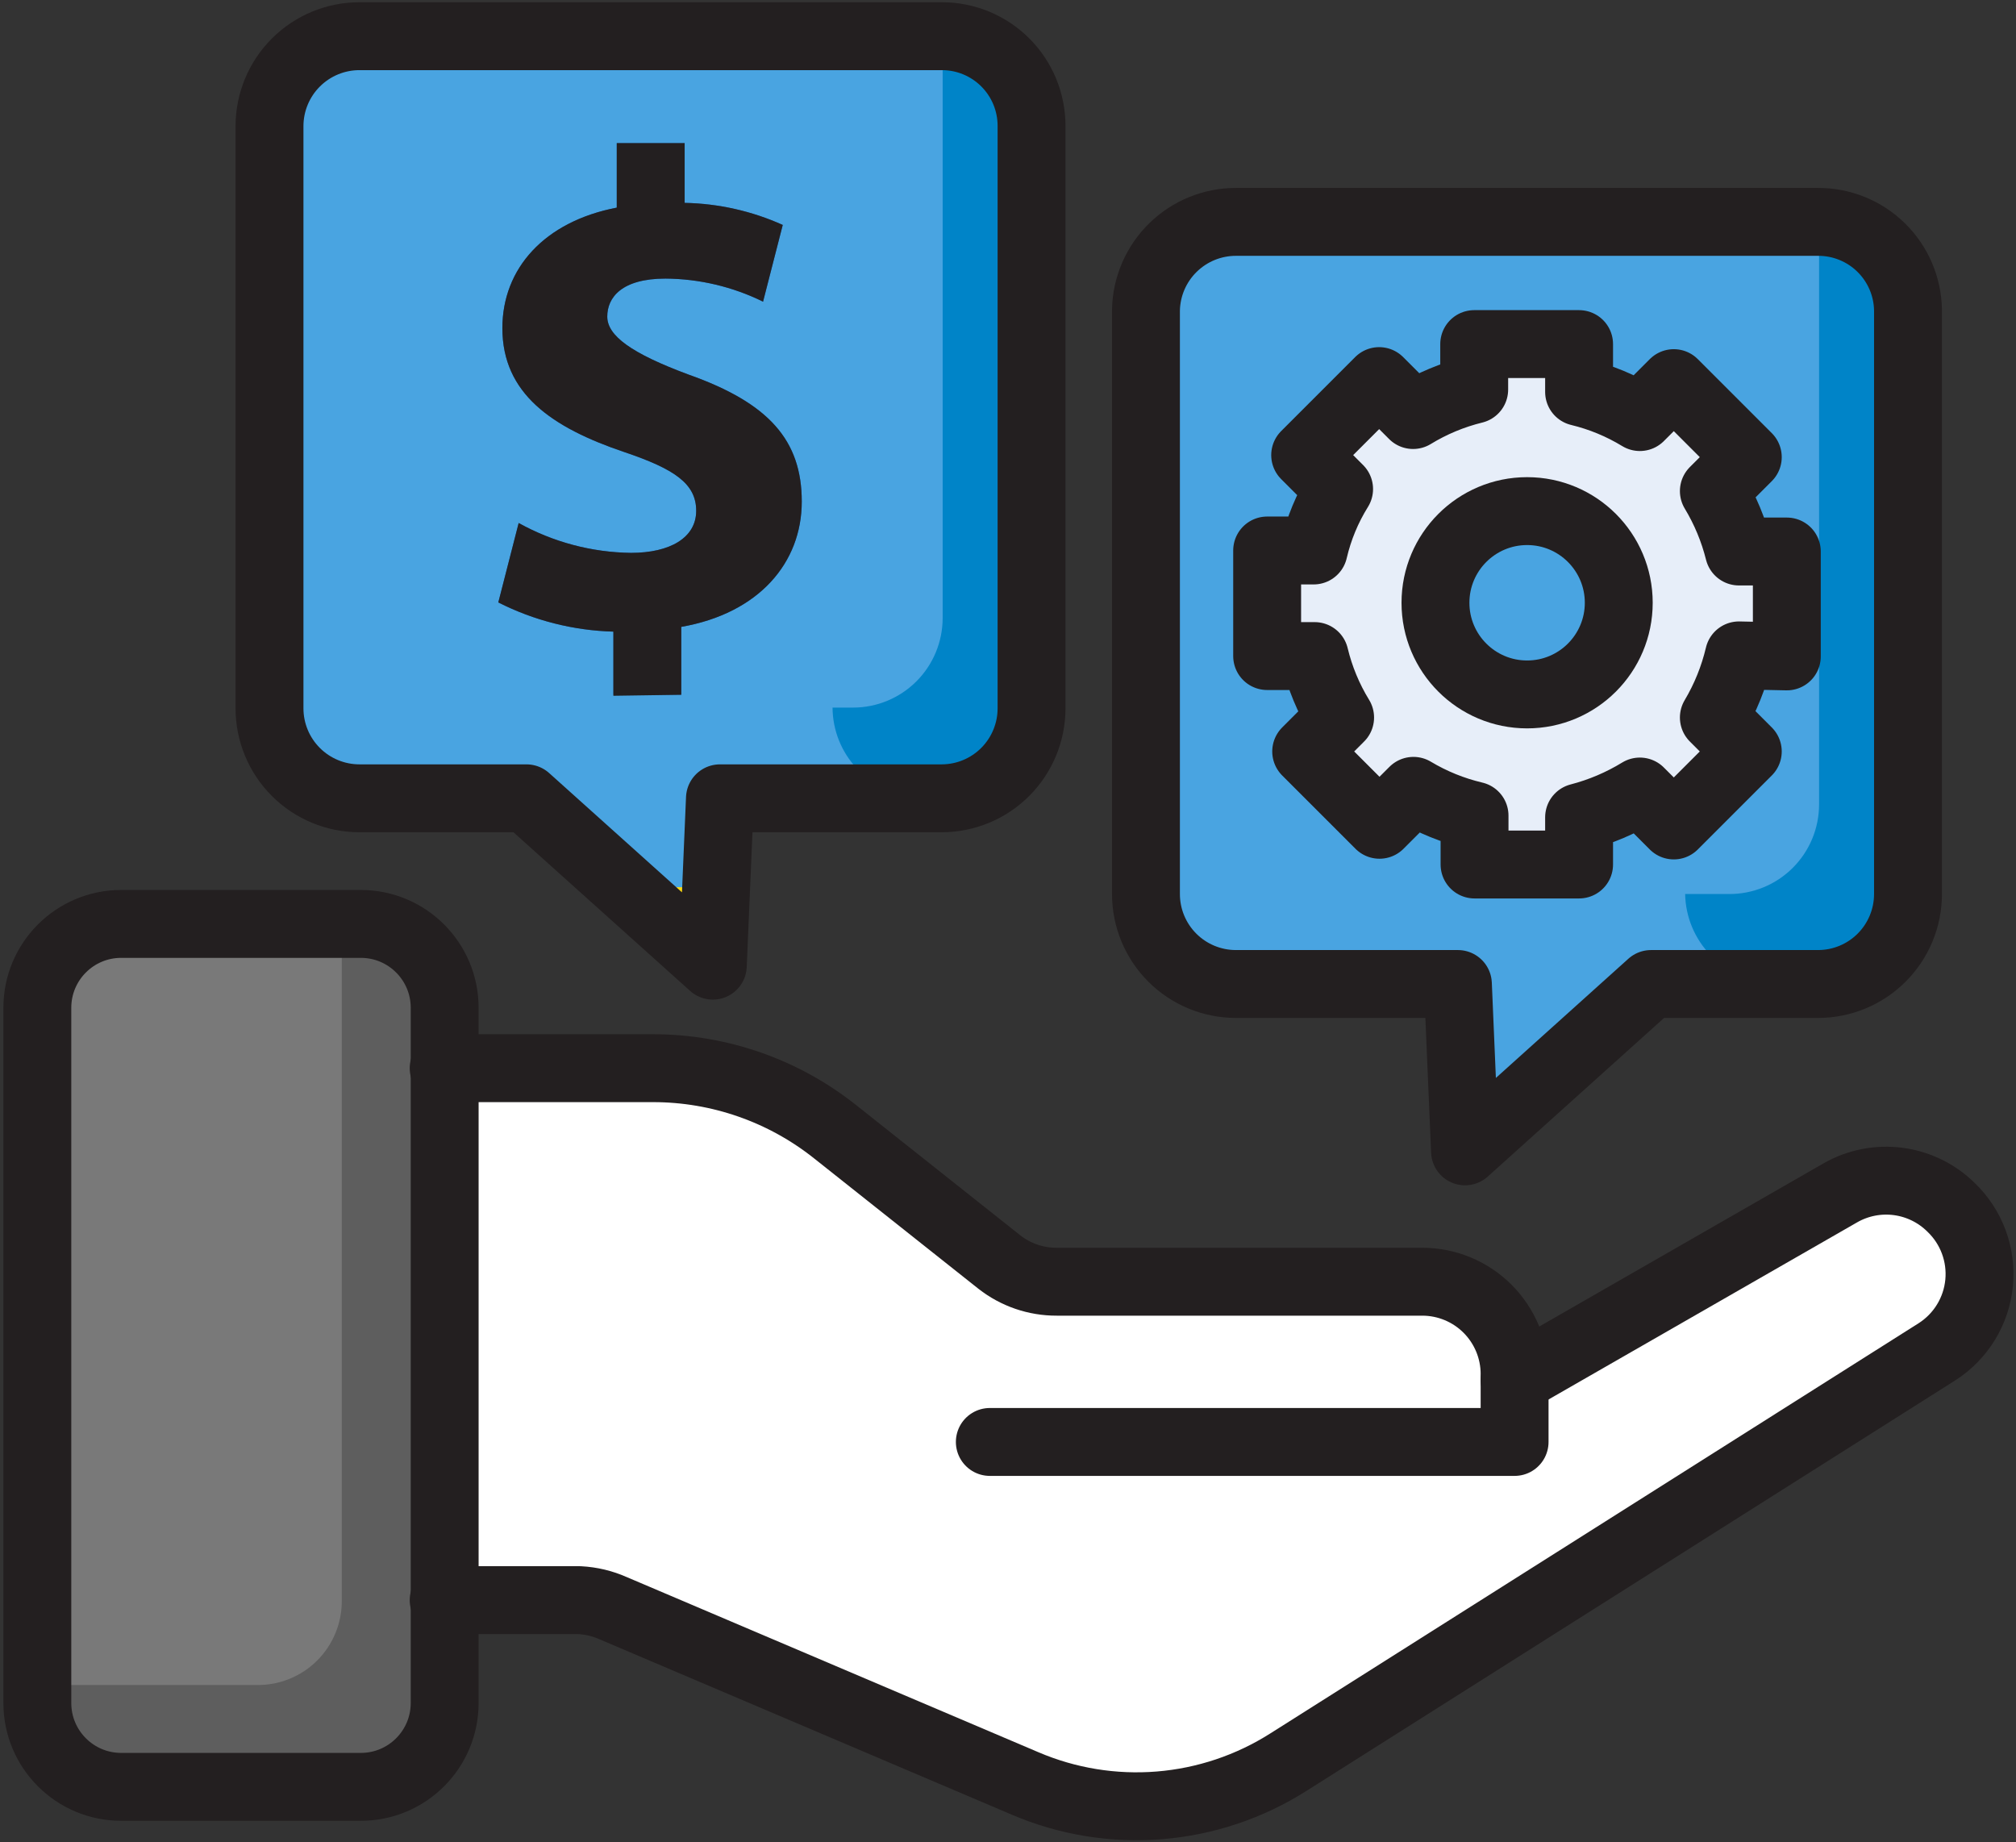
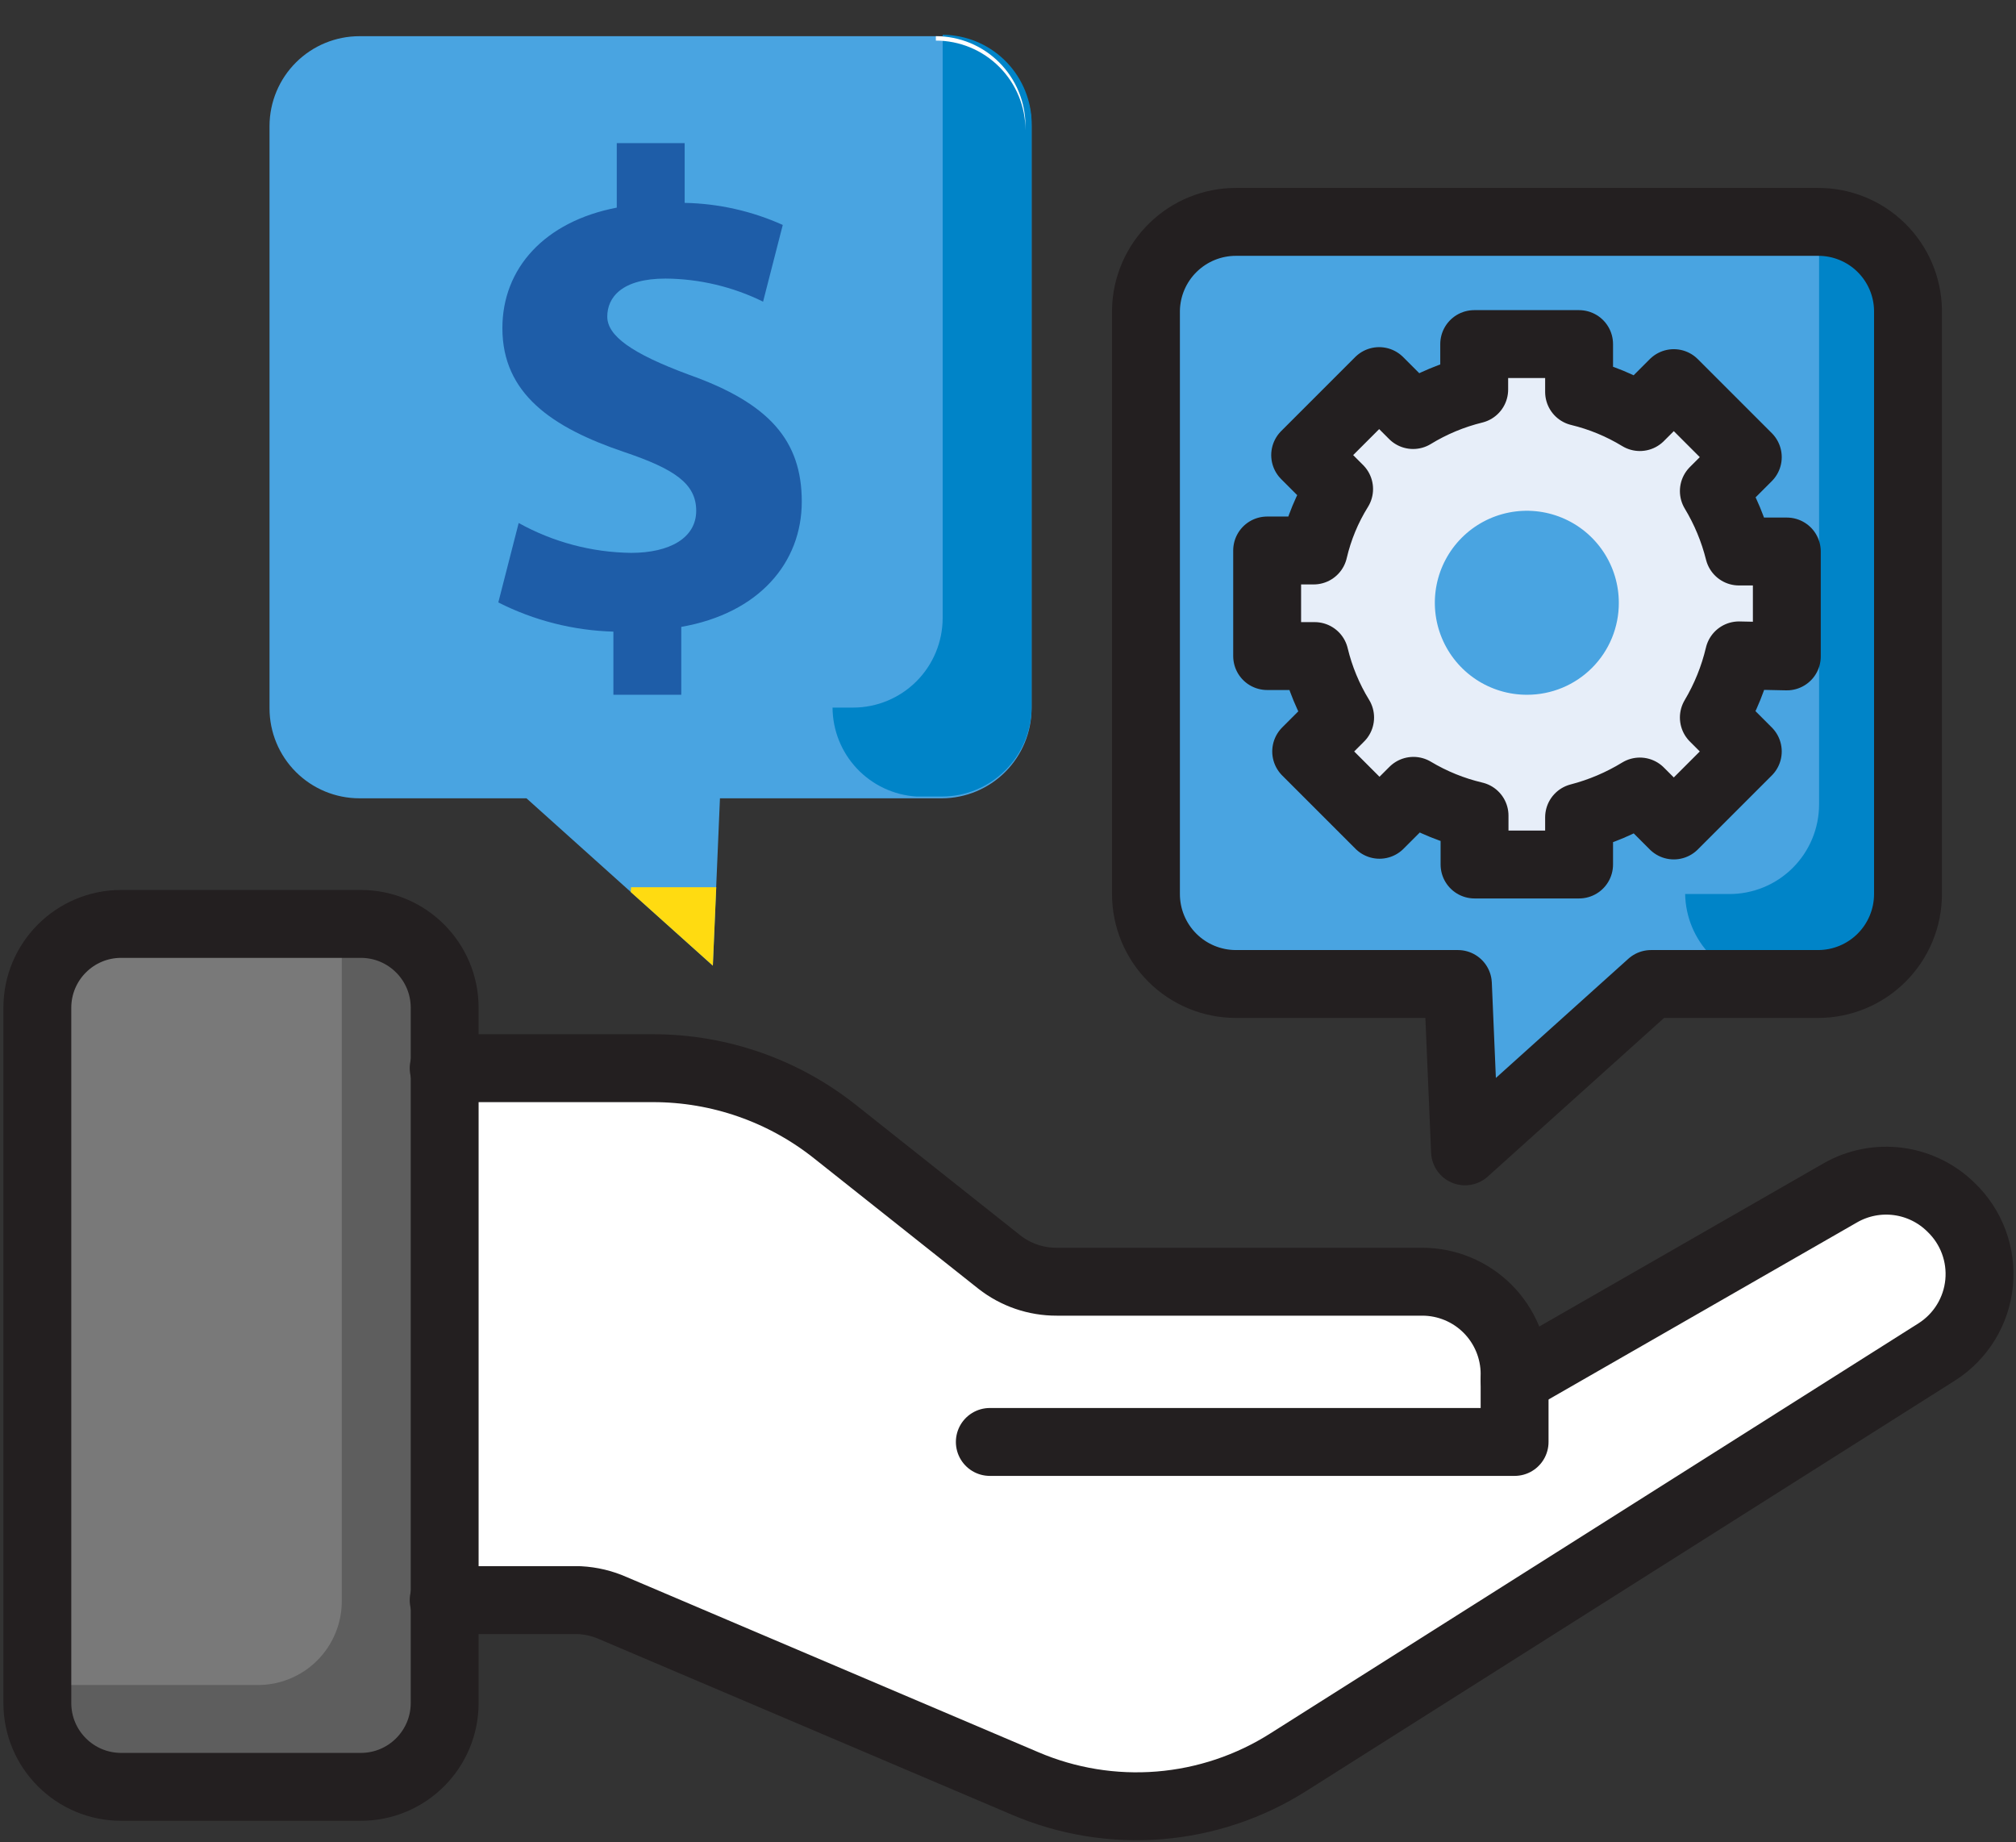
<svg xmlns="http://www.w3.org/2000/svg" width="464" height="424" viewBox="0 0 464 424" fill="none">
  <rect x="0" y="0" width="464" height="424" fill="#333333" stroke="none" />
  <path d="M101.867 231.376V391.063C101.867 393.594 101.368 396.099 100.397 398.436C99.426 400.773 98.004 402.895 96.21 404.681C94.418 406.466 92.29 407.88 89.949 408.841C87.608 409.803 85.101 410.292 82.57 410.282H27.648C25.098 410.323 22.566 409.857 20.198 408.91C17.83 407.962 15.674 406.553 13.856 404.765C12.038 402.976 10.595 400.843 9.609 398.491C8.624 396.138 8.117 393.613 8.117 391.063V231.376C8.117 228.818 8.623 226.286 9.607 223.925C10.59 221.564 12.031 219.421 13.847 217.62C15.663 215.819 17.817 214.395 20.186 213.43C22.555 212.466 25.091 211.98 27.648 212.001H82.805C87.889 212.083 92.737 214.16 96.303 217.785C99.87 221.409 101.868 226.291 101.867 231.376Z" fill="#797979" />
  <path d="M59.054 387.781C61.634 387.823 64.197 387.347 66.59 386.381C68.983 385.416 71.158 383.98 72.986 382.159C74.814 380.338 76.259 378.168 77.234 375.779C78.209 373.39 78.695 370.83 78.664 368.25V212H82.57C85.177 211.967 87.764 212.462 90.174 213.457C92.585 214.451 94.768 215.924 96.594 217.786C98.419 219.648 99.848 221.86 100.795 224.29C101.741 226.719 102.186 229.315 102.101 231.921V391.687C102.132 394.264 101.649 396.822 100.68 399.21C99.71 401.598 98.274 403.769 96.455 405.595C94.636 407.421 92.471 408.866 90.087 409.845C87.703 410.824 85.147 411.317 82.57 411.296H27.414C22.289 411.214 17.405 409.104 13.832 405.429C10.259 401.754 8.288 396.812 8.351 391.687V387.781H59.054Z" fill="#5E5E5E" />
  <path d="M348.6 317.547V331.844H227.818L348.6 317.547Z" fill="#F68A22" />
  <path d="M455.32 293.094C455.368 296.651 454.529 300.163 452.878 303.314C451.228 306.465 448.818 309.155 445.867 311.141L296.57 405.594C287.617 411.258 277.424 414.665 266.864 415.523C256.305 416.38 245.695 414.662 235.945 410.516L141.18 370.203C138.742 369.01 136.08 368.345 133.367 368.25H102.117V246.141H150.086C165.286 246.108 180.048 251.231 191.961 260.672L229.773 290.594C233.531 293.571 238.183 295.194 242.977 295.203H327.352C332.987 295.203 338.392 297.442 342.378 301.427C346.363 305.412 348.602 310.817 348.602 316.453V317.469L423.602 274.5C426.811 272.629 430.458 271.638 434.174 271.629C437.889 271.619 441.541 272.592 444.76 274.447C447.979 276.302 450.651 278.975 452.505 282.194C454.36 285.414 455.331 289.066 455.32 292.781" fill="white" />
  <path d="M418.441 51.063H284.457C279.033 51.062 273.826 53.189 269.954 56.988C266.083 60.786 263.856 65.952 263.754 71.375V205.75C263.754 211.241 265.935 216.507 269.818 220.389C273.7 224.272 278.966 226.453 284.457 226.453H335.551L337.191 264.969L380.004 226.453H418.441C423.932 226.453 429.198 224.272 433.081 220.389C436.963 216.507 439.145 211.241 439.145 205.75V71.375C439.145 68.66 438.609 65.972 437.567 63.464C436.526 60.957 434.999 58.68 433.076 56.763C431.153 54.847 428.87 53.33 426.358 52.298C423.847 51.266 421.157 50.74 418.441 50.75" fill="#49A4E1" />
  <path d="M82.736 8.329H216.799C222.269 8.329 227.515 10.502 231.383 14.37C235.251 18.238 237.424 23.483 237.424 28.954V163.016C237.424 168.493 235.253 173.748 231.388 177.628C227.522 181.508 222.276 183.699 216.799 183.719H165.705L164.064 222.235L121.174 183.719H82.736C77.246 183.719 71.98 181.538 68.097 177.655C64.214 173.773 62.033 168.507 62.033 163.016V28.954C62.054 23.476 64.244 18.23 68.125 14.365C72.005 10.499 77.259 8.329 82.736 8.329Z" fill="#49A4E1" />
  <path d="M216.805 183.312H210.914C205.704 182.976 200.816 180.677 197.235 176.878C193.653 173.08 191.646 168.064 191.617 162.844H196.336C201.806 162.844 207.052 160.671 210.92 156.803C214.788 152.935 216.961 147.689 216.961 142.219V8C222.232 8.034 227.291 10.084 231.098 13.731C234.904 17.378 237.17 22.344 237.43 27.609V162.688C237.43 168.158 235.257 173.404 231.389 177.272C227.521 181.14 222.275 183.312 216.805 183.312Z" fill="#0084C8" />
  <path d="M141.176 160.126V145.36C131.96 145.101 122.916 142.807 114.691 138.641L119.379 120.36C127.296 124.758 136.182 127.12 145.238 127.235C154.145 127.235 160.238 123.798 160.238 117.548C160.238 111.298 155.238 107.938 143.676 104.032C127.035 98.407 115.629 90.594 115.629 75.516C115.629 61.766 125.316 50.985 141.957 47.782V32.938H157.582V46.688C165.374 46.84 173.054 48.567 180.16 51.766L175.629 69.423C168.65 65.988 160.985 64.172 153.207 64.11C143.051 64.11 139.77 68.485 139.77 72.86C139.77 77.235 145.238 81.298 158.52 86.219C177.035 92.782 184.535 101.376 184.535 115.438C184.535 129.501 174.691 141.141 156.801 144.266V159.891H141.176" fill="#1E5DA8" />
  <path d="M411.256 150.828V126.687H400.24C399.044 121.806 397.093 117.14 394.459 112.859L402.271 105.047L385.24 88.094L377.428 95.906C373.058 93.356 368.35 91.436 363.443 90.203V79.188H339.381V90.047C334.412 91.202 329.663 93.155 325.318 95.828L317.506 88.016L300.475 104.969L308.287 112.781C305.603 117.157 303.625 121.93 302.428 126.922H291.646V151.063H302.35C303.555 156.028 305.532 160.773 308.209 165.125L300.397 172.938L317.428 189.812L325.24 182C329.598 184.666 334.342 186.642 339.303 187.859V198.719H363.443V187.625C368.402 186.475 373.131 184.494 377.428 181.766L385.24 189.578L402.271 172.938L394.459 165.125C397.053 160.768 399.001 156.057 400.24 151.141L411.256 150.828ZM351.49 159.891C347.3 159.906 343.199 158.678 339.707 156.361C336.215 154.044 333.489 150.742 331.874 146.875C330.26 143.008 329.83 138.748 330.638 134.636C331.446 130.524 333.456 126.745 336.414 123.776C339.371 120.807 343.144 118.783 347.253 117.96C351.362 117.136 355.623 117.551 359.496 119.151C363.369 120.751 366.681 123.465 369.01 126.948C371.34 130.432 372.584 134.528 372.584 138.719C372.594 141.495 372.056 144.247 371.001 146.815C369.945 149.383 368.393 151.718 366.433 153.685C364.474 155.652 362.145 157.213 359.581 158.278C357.016 159.342 354.267 159.891 351.49 159.891Z" fill="#E7EEF9" />
  <path d="M82.037 212.704C84.633 212.61 87.222 213.038 89.65 213.965C92.077 214.891 94.293 216.297 96.166 218.097C98.039 219.897 99.531 222.056 100.553 224.444C101.575 226.833 102.106 229.403 102.115 232.001V246.141H150.084C165.284 246.109 180.046 251.231 191.959 260.673L229.771 290.594C233.529 293.571 238.181 295.195 242.975 295.204H327.35C332.985 295.204 338.39 297.443 342.376 301.428C346.361 305.413 348.6 310.818 348.6 316.454V317.469L423.6 274.501L348.6 317.157V316.141C348.6 310.506 346.361 305.1 342.376 301.115C338.39 297.13 332.985 294.891 327.35 294.891H243.209C238.415 294.882 233.764 293.259 230.006 290.282L192.193 260.36C180.281 250.919 165.519 245.796 150.318 245.829H102.115V232.001C102.115 226.876 100.085 221.959 96.468 218.328C92.851 214.697 87.943 212.646 82.818 212.626" fill="white" />
  <path d="M150.32 246.141H102.117V264.812H131.336C146.536 264.78 161.298 269.903 173.211 279.344L211.492 309.344C215.25 312.32 219.901 313.944 224.695 313.953H308.602C311.388 313.943 314.15 314.483 316.728 315.542C319.305 316.602 321.649 318.16 323.623 320.127C325.597 322.094 327.164 324.431 328.232 327.005C329.301 329.579 329.852 332.338 329.852 335.125V336.219L404.852 293.484C408.064 291.648 411.698 290.679 415.398 290.672C421.014 290.672 426.399 292.902 430.369 296.873C434.34 300.843 436.57 306.229 436.57 311.844C436.572 313.638 436.336 315.424 435.867 317.156L445.867 311.141C448.891 309.2 451.377 306.53 453.097 303.376C454.817 300.222 455.716 296.686 455.711 293.094C455.713 290.304 455.161 287.542 454.088 284.968C453.016 282.393 451.443 280.057 449.461 278.094C445.56 274.517 440.457 272.537 435.164 272.547C431.581 272.539 428.056 273.453 424.93 275.203L349.93 317.859V316.844C349.93 311.208 347.691 305.803 343.706 301.818C339.721 297.833 334.316 295.594 328.68 295.594H243.211C238.417 295.585 233.766 293.961 230.008 290.984L192.195 261.062C180.283 251.621 165.521 246.499 150.32 246.531" fill="white" />
  <path d="M417.67 51.063C420.424 50.947 423.173 51.386 425.754 52.351C428.336 53.316 430.698 54.789 432.701 56.683C434.704 58.576 436.307 60.852 437.415 63.376C438.524 65.899 439.115 68.619 439.154 71.375C439.154 68.66 438.618 65.972 437.577 63.464C436.536 60.957 435.009 58.68 433.086 56.763C431.162 54.847 428.879 53.33 426.368 52.298C423.857 51.266 421.166 50.74 418.451 50.75" fill="white" />
  <path d="M418.441 226.062H407.617C402.357 225.825 397.386 223.592 393.714 219.819C390.042 216.045 387.946 211.014 387.852 205.75H397.972C400.688 205.76 403.378 205.234 405.889 204.202C408.401 203.17 410.684 201.653 412.607 199.737C414.531 197.82 416.057 195.543 417.098 193.036C418.14 190.528 418.676 187.84 418.676 185.125V50.75C423.555 50.78 428.265 52.539 431.97 55.715C435.675 58.89 438.134 63.276 438.91 68.094V205.75C438.91 208.465 438.374 211.153 437.333 213.661C436.291 216.168 434.765 218.445 432.841 220.362C430.918 222.278 428.635 223.795 426.124 224.827C423.612 225.859 420.922 226.385 418.207 226.375" fill="#0084C8" />
  <path d="M164.852 204.188H145.242L145.164 205.281L164.07 222.234L164.852 204.188Z" fill="#FFDB11" />
  <path d="M215.398 9.344C220.869 9.344 226.115 11.517 229.983 15.385C233.85 19.253 236.023 24.499 236.023 29.969V163.016V28.954C236.023 23.483 233.85 18.238 229.983 14.37C226.115 10.502 220.869 8.329 215.398 8.329" fill="white" />
  <g style="mix-blend-mode:multiply" opacity="0.25">
-     <path d="M320.082 382.078C311.129 387.742 300.935 391.149 290.376 392.006C279.816 392.864 269.206 391.146 259.457 387L164.613 346.687C162.158 345.554 159.503 344.917 156.801 344.812H125.551V368.25H133.363C136.239 368.231 139.087 368.817 141.723 369.968L235.941 410.437C245.691 414.583 256.301 416.301 266.86 415.444C277.42 414.587 287.614 411.18 296.566 405.515L445.863 311.062C448.378 309.448 450.522 307.318 452.152 304.812C453.781 302.307 454.86 299.484 455.316 296.531L320.082 382.078Z" fill="white" />
-   </g>
+     </g>
  <path d="M83.047 212.626H27.891C17.233 212.626 8.594 221.265 8.594 231.923V391.923C8.594 402.58 17.233 411.219 27.891 411.219H83.047C93.704 411.219 102.344 402.58 102.344 391.923V231.923C102.344 221.265 93.704 212.626 83.047 212.626Z" stroke="#231F20" stroke-width="15.625" stroke-linecap="round" stroke-linejoin="round" />
  <path d="M227.816 331.844H348.598V316.219C348.598 310.584 346.359 305.179 342.374 301.193C338.389 297.208 332.984 294.969 327.348 294.969H243.207C238.421 294.989 233.769 293.392 230.004 290.438L192.191 260.438C180.286 250.975 165.525 245.825 150.316 245.829H102.113" stroke="#231F20" stroke-width="15.625" stroke-linecap="round" stroke-linejoin="round" />
  <path d="M348.598 317.547L423.598 274.501C427.628 272.204 432.299 271.289 436.897 271.896C441.496 272.502 445.77 274.597 449.066 277.86C451.383 280.082 453.167 282.8 454.283 285.809C455.399 288.819 455.818 292.042 455.51 295.238C455.202 298.433 454.174 301.516 452.503 304.257C450.832 306.998 448.562 309.325 445.863 311.063L296.566 405.516C287.621 411.199 277.426 414.618 266.863 415.475C256.299 416.333 245.686 414.604 235.941 410.438L141.176 370.126C138.709 369.025 136.061 368.39 133.363 368.251H102.113" stroke="#231F20" stroke-width="15.625" stroke-linecap="round" stroke-linejoin="round" />
  <path d="M400.238 150.828C399.05 155.86 397.101 160.681 394.457 165.125L402.27 172.937L385.238 189.969L377.426 182.156C373.083 184.814 368.37 186.815 363.441 188.094V198.953H339.379V187.703C334.425 186.539 329.681 184.615 325.316 182L317.504 189.812L300.629 172.937L308.441 165.125C305.757 160.749 303.78 155.977 302.582 150.984H291.645V126.687H302.348C303.513 121.685 305.492 116.908 308.207 112.547L300.395 104.734L317.426 87.703L325.238 95.516C329.596 92.85 334.34 90.874 339.301 89.656V79.188H363.441V90.203C368.374 91.394 373.092 93.345 377.426 95.984L385.238 88.172L402.27 105.203L394.457 113.016C397.065 117.338 399.013 122.025 400.238 126.922H411.254V151.063L400.238 150.828Z" stroke="#231F20" stroke-width="15.625" stroke-linecap="round" stroke-linejoin="round" />
-   <path d="M351.478 159.813C363.128 159.813 372.572 150.369 372.572 138.719C372.572 127.069 363.128 117.625 351.478 117.625C339.829 117.625 330.385 127.069 330.385 138.719C330.385 150.369 339.829 159.813 351.478 159.813Z" stroke="#231F20" stroke-width="15.625" stroke-linecap="round" stroke-linejoin="round" />
  <path d="M418.439 51.063H284.455C279.031 51.062 273.824 53.19 269.952 56.988C266.081 60.786 263.854 65.953 263.752 71.375V205.75C263.752 211.241 265.933 216.507 269.816 220.39C273.698 224.272 278.964 226.454 284.455 226.454H335.549L337.189 264.969L380.002 226.454H418.439C423.93 226.454 429.196 224.272 433.079 220.39C436.961 216.507 439.143 211.241 439.143 205.75V71.375C439.06 65.946 436.84 60.768 432.964 56.965C429.089 53.163 423.869 51.042 418.439 51.063Z" stroke="#231F20" stroke-width="15.625" stroke-linecap="round" stroke-linejoin="round" />
-   <path d="M82.732 8.329H216.795C222.265 8.329 227.511 10.502 231.379 14.37C235.247 18.238 237.42 23.483 237.42 28.954V163.016C237.42 168.493 235.249 173.748 231.384 177.628C227.518 181.508 222.272 183.699 216.795 183.719H165.701L164.061 222.235L121.17 183.719H82.732C77.242 183.719 71.976 181.538 68.093 177.655C64.21 173.773 62.029 168.507 62.029 163.016V28.954C62.05 23.476 64.24 18.23 68.121 14.365C72.001 10.499 77.255 8.329 82.732 8.329Z" stroke="#231F20" stroke-width="15.625" stroke-linecap="round" stroke-linejoin="round" />
-   <path d="M141.172 160.126V145.36C131.956 145.101 122.912 142.807 114.688 138.641L119.375 120.36C127.293 124.758 136.178 127.12 145.234 127.235C154.141 127.235 160.234 123.798 160.234 117.548C160.234 111.298 155.234 107.938 143.672 104.032C127.031 98.407 115.625 90.594 115.625 75.516C115.625 61.766 125.312 50.985 141.953 47.782V32.938H157.578V46.688C165.37 46.84 173.05 48.567 180.156 51.766L175.625 69.423C168.646 65.988 160.981 64.172 153.203 64.11C143.047 64.11 139.766 68.485 139.766 72.86C139.766 77.235 145.234 81.298 158.516 86.219C177.031 92.782 184.531 101.376 184.531 115.438C184.531 129.501 174.687 141.141 156.797 144.266V159.891L141.172 160.126Z" fill="#231F20" />
</svg>